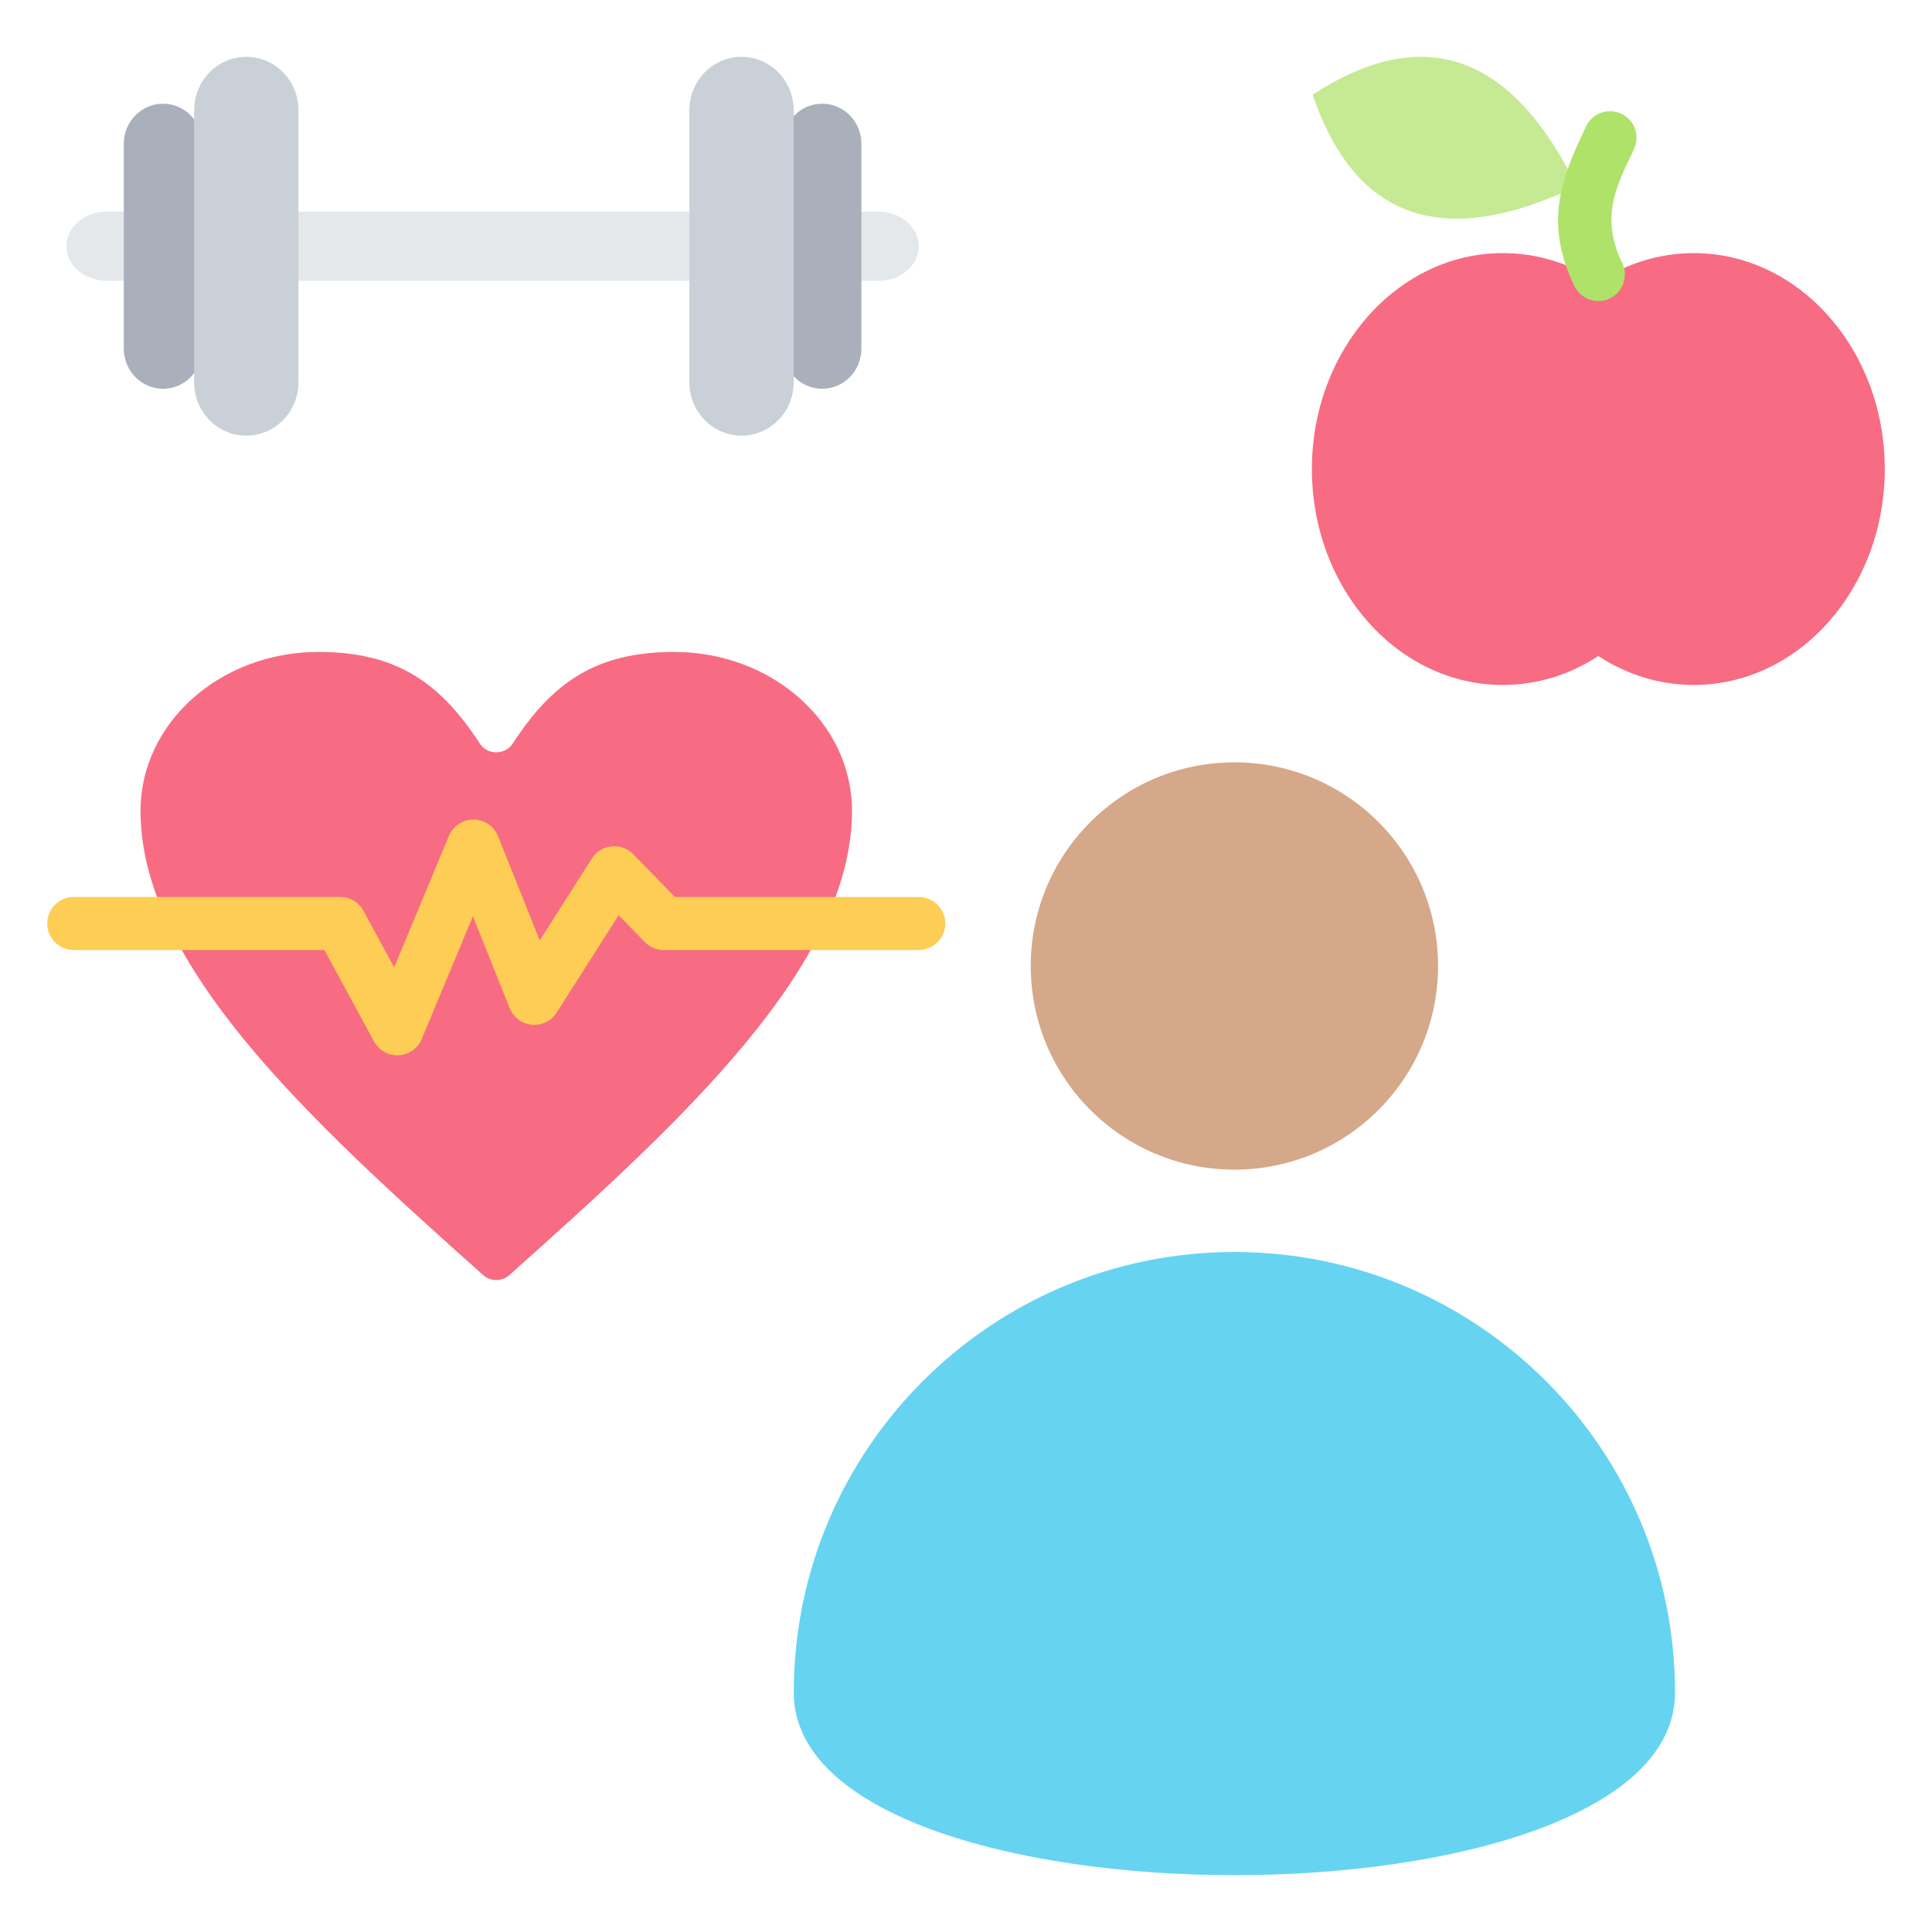
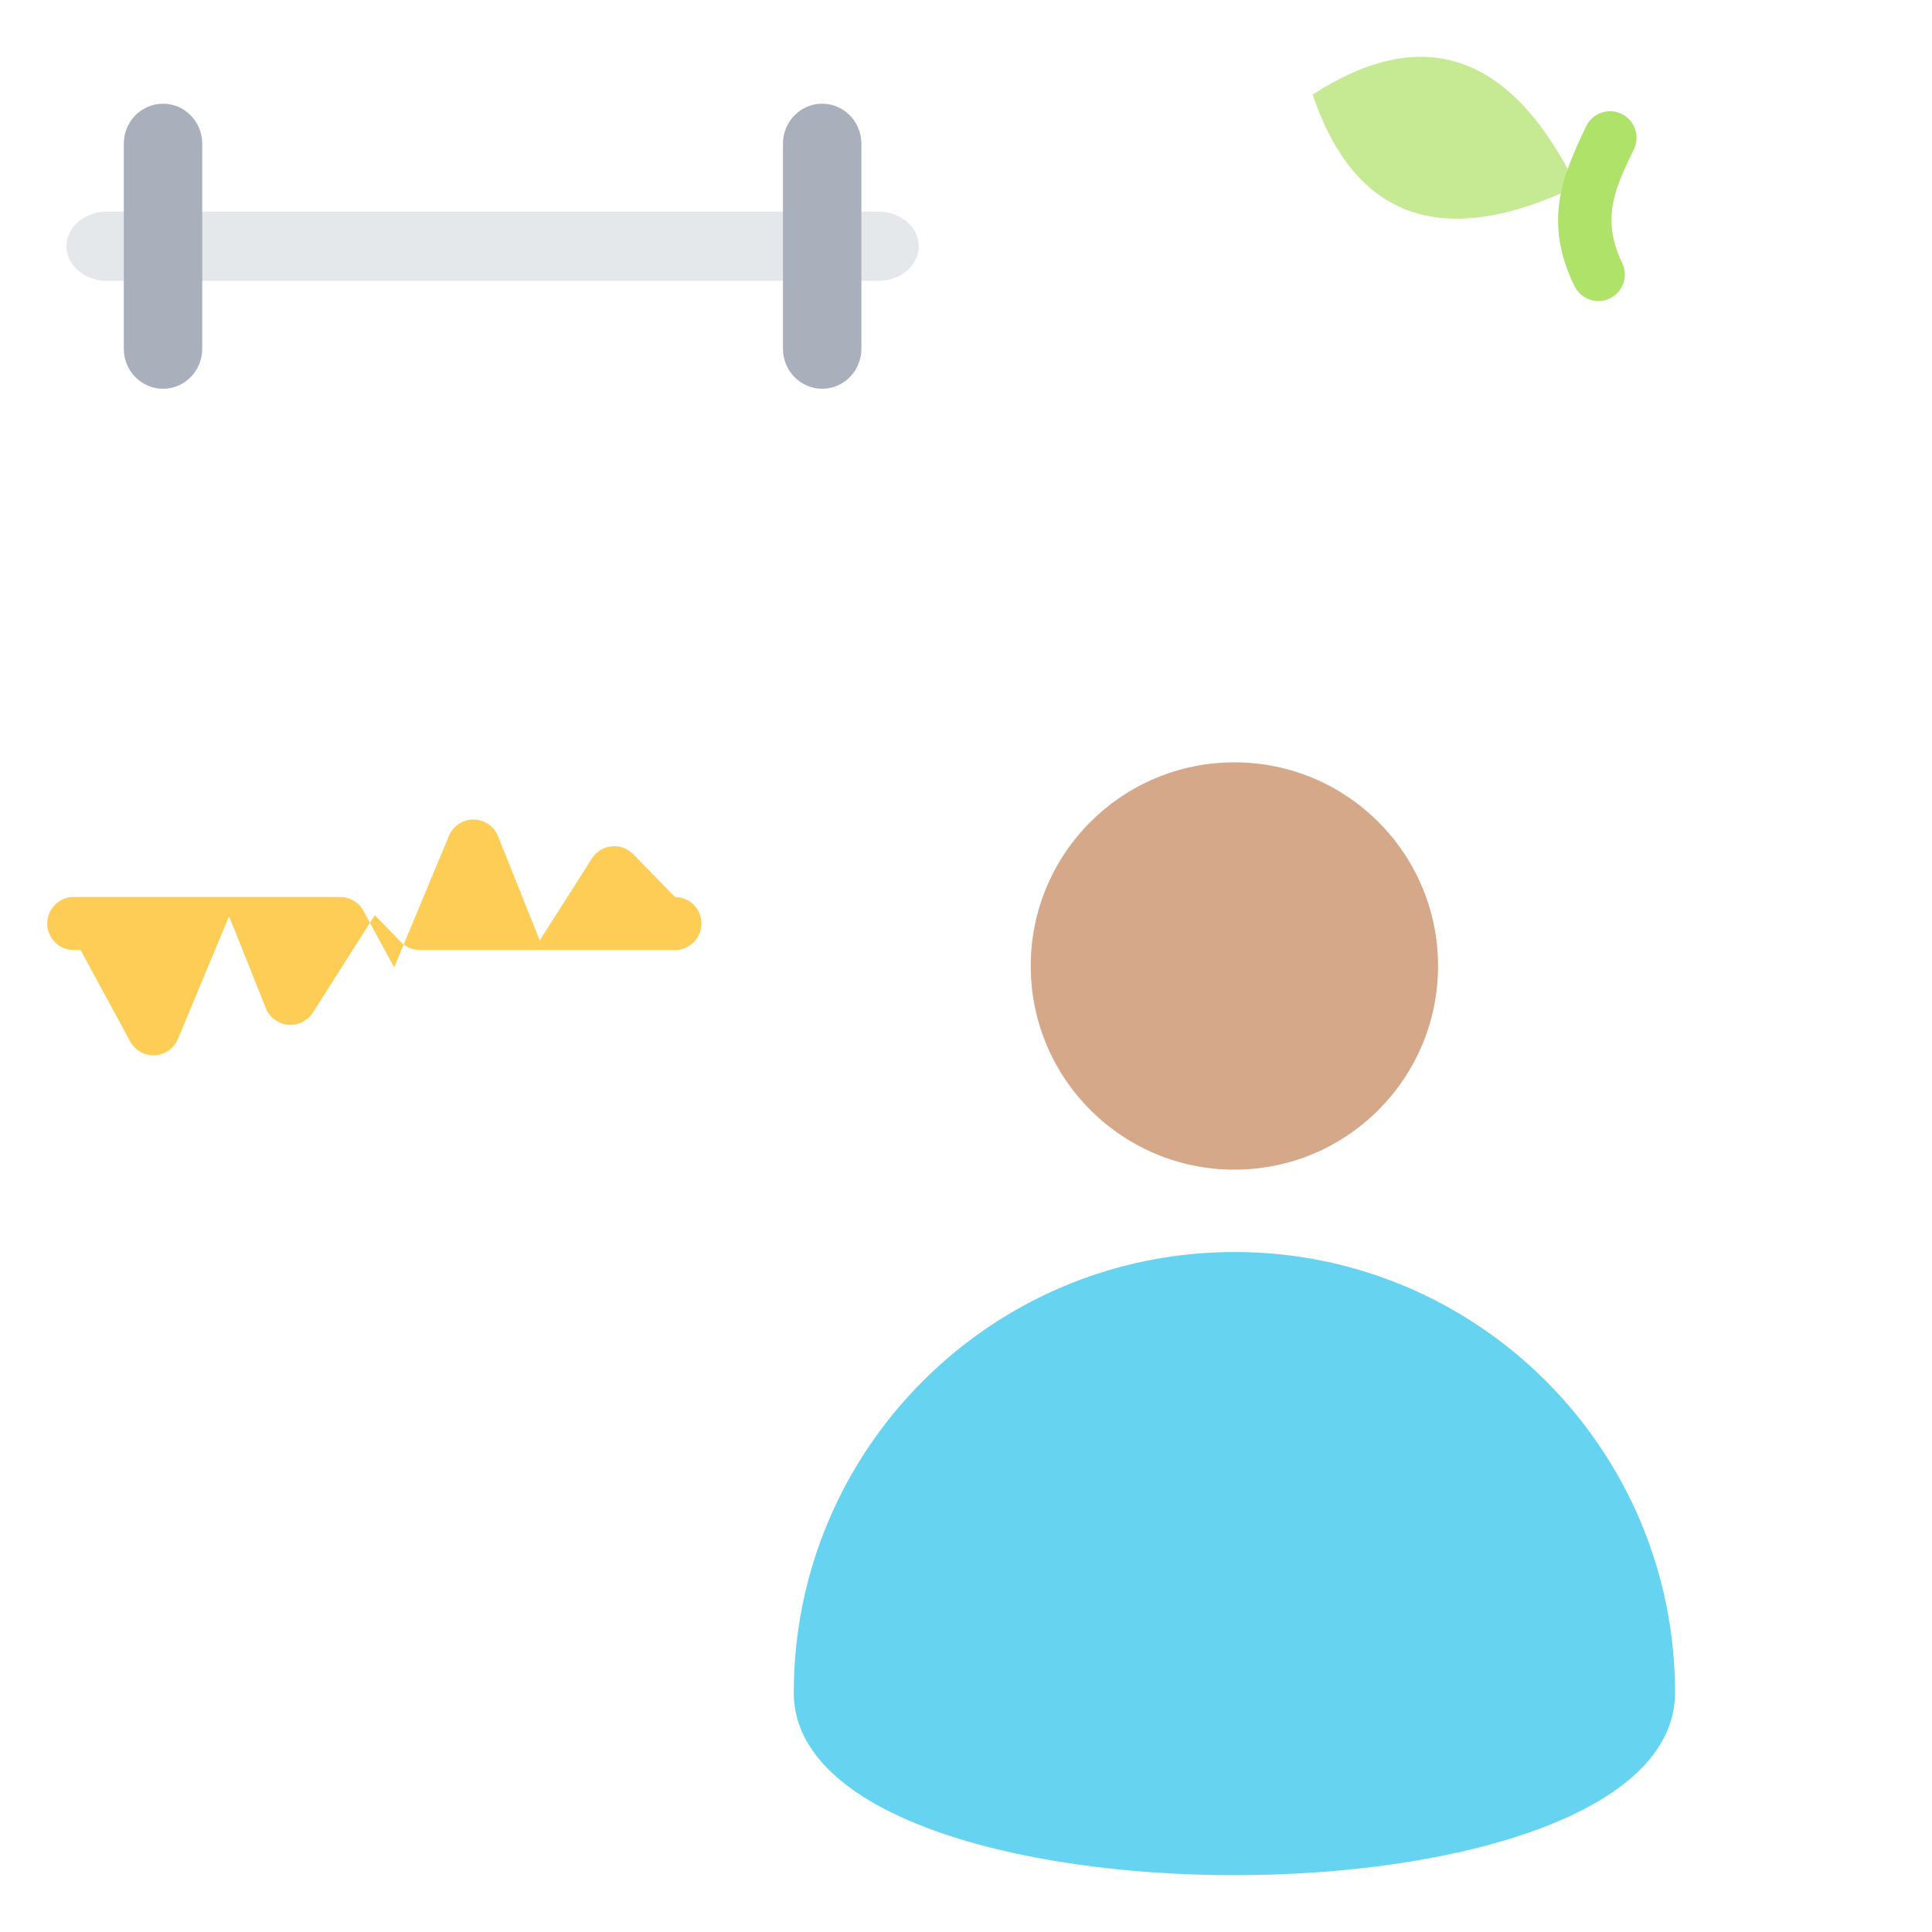
<svg xmlns="http://www.w3.org/2000/svg" clip-rule="evenodd" fill-rule="evenodd" stroke-linejoin="round" stroke-miterlimit="2" viewBox="0 0 510 510">
  <g>
    <g>
-       <path d="m135.398 196.207c10.437-16.071 21.994-24.112 42.557-24.112 25.92 0 46.949 18.777 46.949 41.902 0 40.86-44.653 81.72-90.416 122.569-1.996 1.786-4.98 1.786-6.976 0-45.763-40.849-90.416-81.709-90.416-122.569 0-23.125 21.029-41.902 46.949-41.902 20.563 0 32.12 8.041 42.568 24.112.988 1.53 2.562 2.384 4.393 2.384 1.819 0 3.393-.854 4.392-2.384z" fill="#f76c82" fill-rule="nonzero" />
-       <path d="m19.467 250.782c-3.864 0-7-3.137-7-7 0-3.864 3.136-7 7-7h70.336c2.568 0 4.929 1.405 6.153 3.662 0 0 8.09 14.916 8.09 14.916l14.464-34.713c1.094-2.625 3.667-4.327 6.511-4.307s5.393 1.759 6.45 4.4l11.004 27.511 13.768-21.636c1.149-1.805 3.06-2.985 5.188-3.205 2.128-.219 4.239.546 5.732 2.079l11.002 11.293h64.368c3.864 0 7 3.136 7 7 0 3.863-3.136 7-7 7h-67.322c-1.888 0-3.696-.763-5.014-2.116 0 0-6.891-7.073-6.891-7.073l-16.352 25.697c-1.41 2.216-3.942 3.456-6.557 3.212-2.615-.245-4.873-1.932-5.848-4.37l-9.71-24.275-13.502 32.406c-1.037 2.488-3.412 4.16-6.104 4.298-2.693.138-5.226-1.283-6.511-3.653l-13.086-24.126z" fill="#fdcd56" />
+       <path d="m19.467 250.782c-3.864 0-7-3.137-7-7 0-3.864 3.136-7 7-7h70.336c2.568 0 4.929 1.405 6.153 3.662 0 0 8.09 14.916 8.09 14.916l14.464-34.713c1.094-2.625 3.667-4.327 6.511-4.307s5.393 1.759 6.45 4.4l11.004 27.511 13.768-21.636c1.149-1.805 3.06-2.985 5.188-3.205 2.128-.219 4.239.546 5.732 2.079l11.002 11.293c3.864 0 7 3.136 7 7 0 3.863-3.136 7-7 7h-67.322c-1.888 0-3.696-.763-5.014-2.116 0 0-6.891-7.073-6.891-7.073l-16.352 25.697c-1.41 2.216-3.942 3.456-6.557 3.212-2.615-.245-4.873-1.932-5.848-4.37l-9.71-24.275-13.502 32.406c-1.037 2.488-3.412 4.16-6.104 4.298-2.693.138-5.226-1.283-6.511-3.653l-13.086-24.126z" fill="#fdcd56" />
    </g>
    <g>
      <path d="m416.198 49.161c-17.311-35.256-40.606-43.048-69.709-24.185 11.167 32.835 34.283 41.144 69.709 24.185z" fill="#c6ea94" />
-       <path d="m421.92 173.176c-7.416 4.855-16.026 7.635-25.205 7.635-27.821 0-50.409-25.54-50.409-56.998 0-31.459 22.588-56.999 50.409-56.999 9.179 0 17.789 2.78 25.205 7.636 7.416-4.856 16.026-7.636 25.204-7.636 27.822 0 50.409 25.54 50.409 56.999 0 31.458-22.587 56.998-50.409 56.998-9.178 0-17.788-2.78-25.204-7.635z" fill="#f76c82" />
      <path d="m418.684 33.363c1.655-3.491 5.834-4.98 9.324-3.325 3.491 1.656 4.98 5.834 3.325 9.325-4.344 9.156-9.135 17.723-3.123 30.029 1.695 3.472.254 7.667-3.218 9.363-3.471 1.695-7.666.254-9.362-3.218-8.419-17.236-3.029-29.35 3.054-42.174z" fill="#afe269" />
    </g>
    <g>
      <path d="m28.248 74.143c-5.914 0-10.715-4.097-10.715-9.143s4.801-9.143 10.715-9.143h203.571c5.914 0 10.714 4.097 10.714 9.143s-4.8 9.143-10.714 9.143z" fill="#e4e8eb" />
      <path d="m43.033 27.375c5.72 0 10.356 4.738 10.356 10.584v54.082c0 5.846-4.636 10.584-10.356 10.584-5.719 0-10.355-4.738-10.355-10.584v-54.082c0-5.846 4.636-10.584 10.355-10.584z" fill="#a9b0bb" />
      <path d="m217.033 27.375c5.72 0 10.356 4.738 10.356 10.584v54.082c0 5.846-4.636 10.584-10.356 10.584-5.719 0-10.355-4.738-10.355-10.584v-54.082c0-5.846 4.636-10.584 10.355-10.584z" fill="#a9b0bb" />
      <g fill="#cad0d7">
-         <path d="m195.744 15c7.601 0 13.762 6.297 13.762 14.066v71.868c0 7.769-6.161 14.066-13.762 14.066-7.6 0-13.761-6.297-13.761-14.066v-71.868c0-7.769 6.161-14.066 13.761-14.066z" />
-         <path d="m65.011 15c7.6 0 13.761 6.297 13.761 14.066v71.868c0 7.769-6.161 14.066-13.761 14.066h-.001c-7.6 0-13.761-6.297-13.761-14.066v-71.868c0-7.769 6.161-14.066 13.761-14.066z" />
-       </g>
+         </g>
    </g>
    <g>
      <path d="m272.089 254.991c0 29.703 24.067 53.77 53.77 53.77 29.686 0 53.752-24.067 53.752-53.77 0-29.685-24.066-53.752-53.752-53.752-29.703 0-53.77 24.067-53.77 53.752z" fill="#d5a889" />
      <path d="m442.167 446.822c0 64.237-232.634 64.237-232.634 0 0-64.238 52.088-116.326 116.326-116.326s116.308 52.088 116.308 116.326z" fill="#66d4f1" />
    </g>
  </g>
</svg>